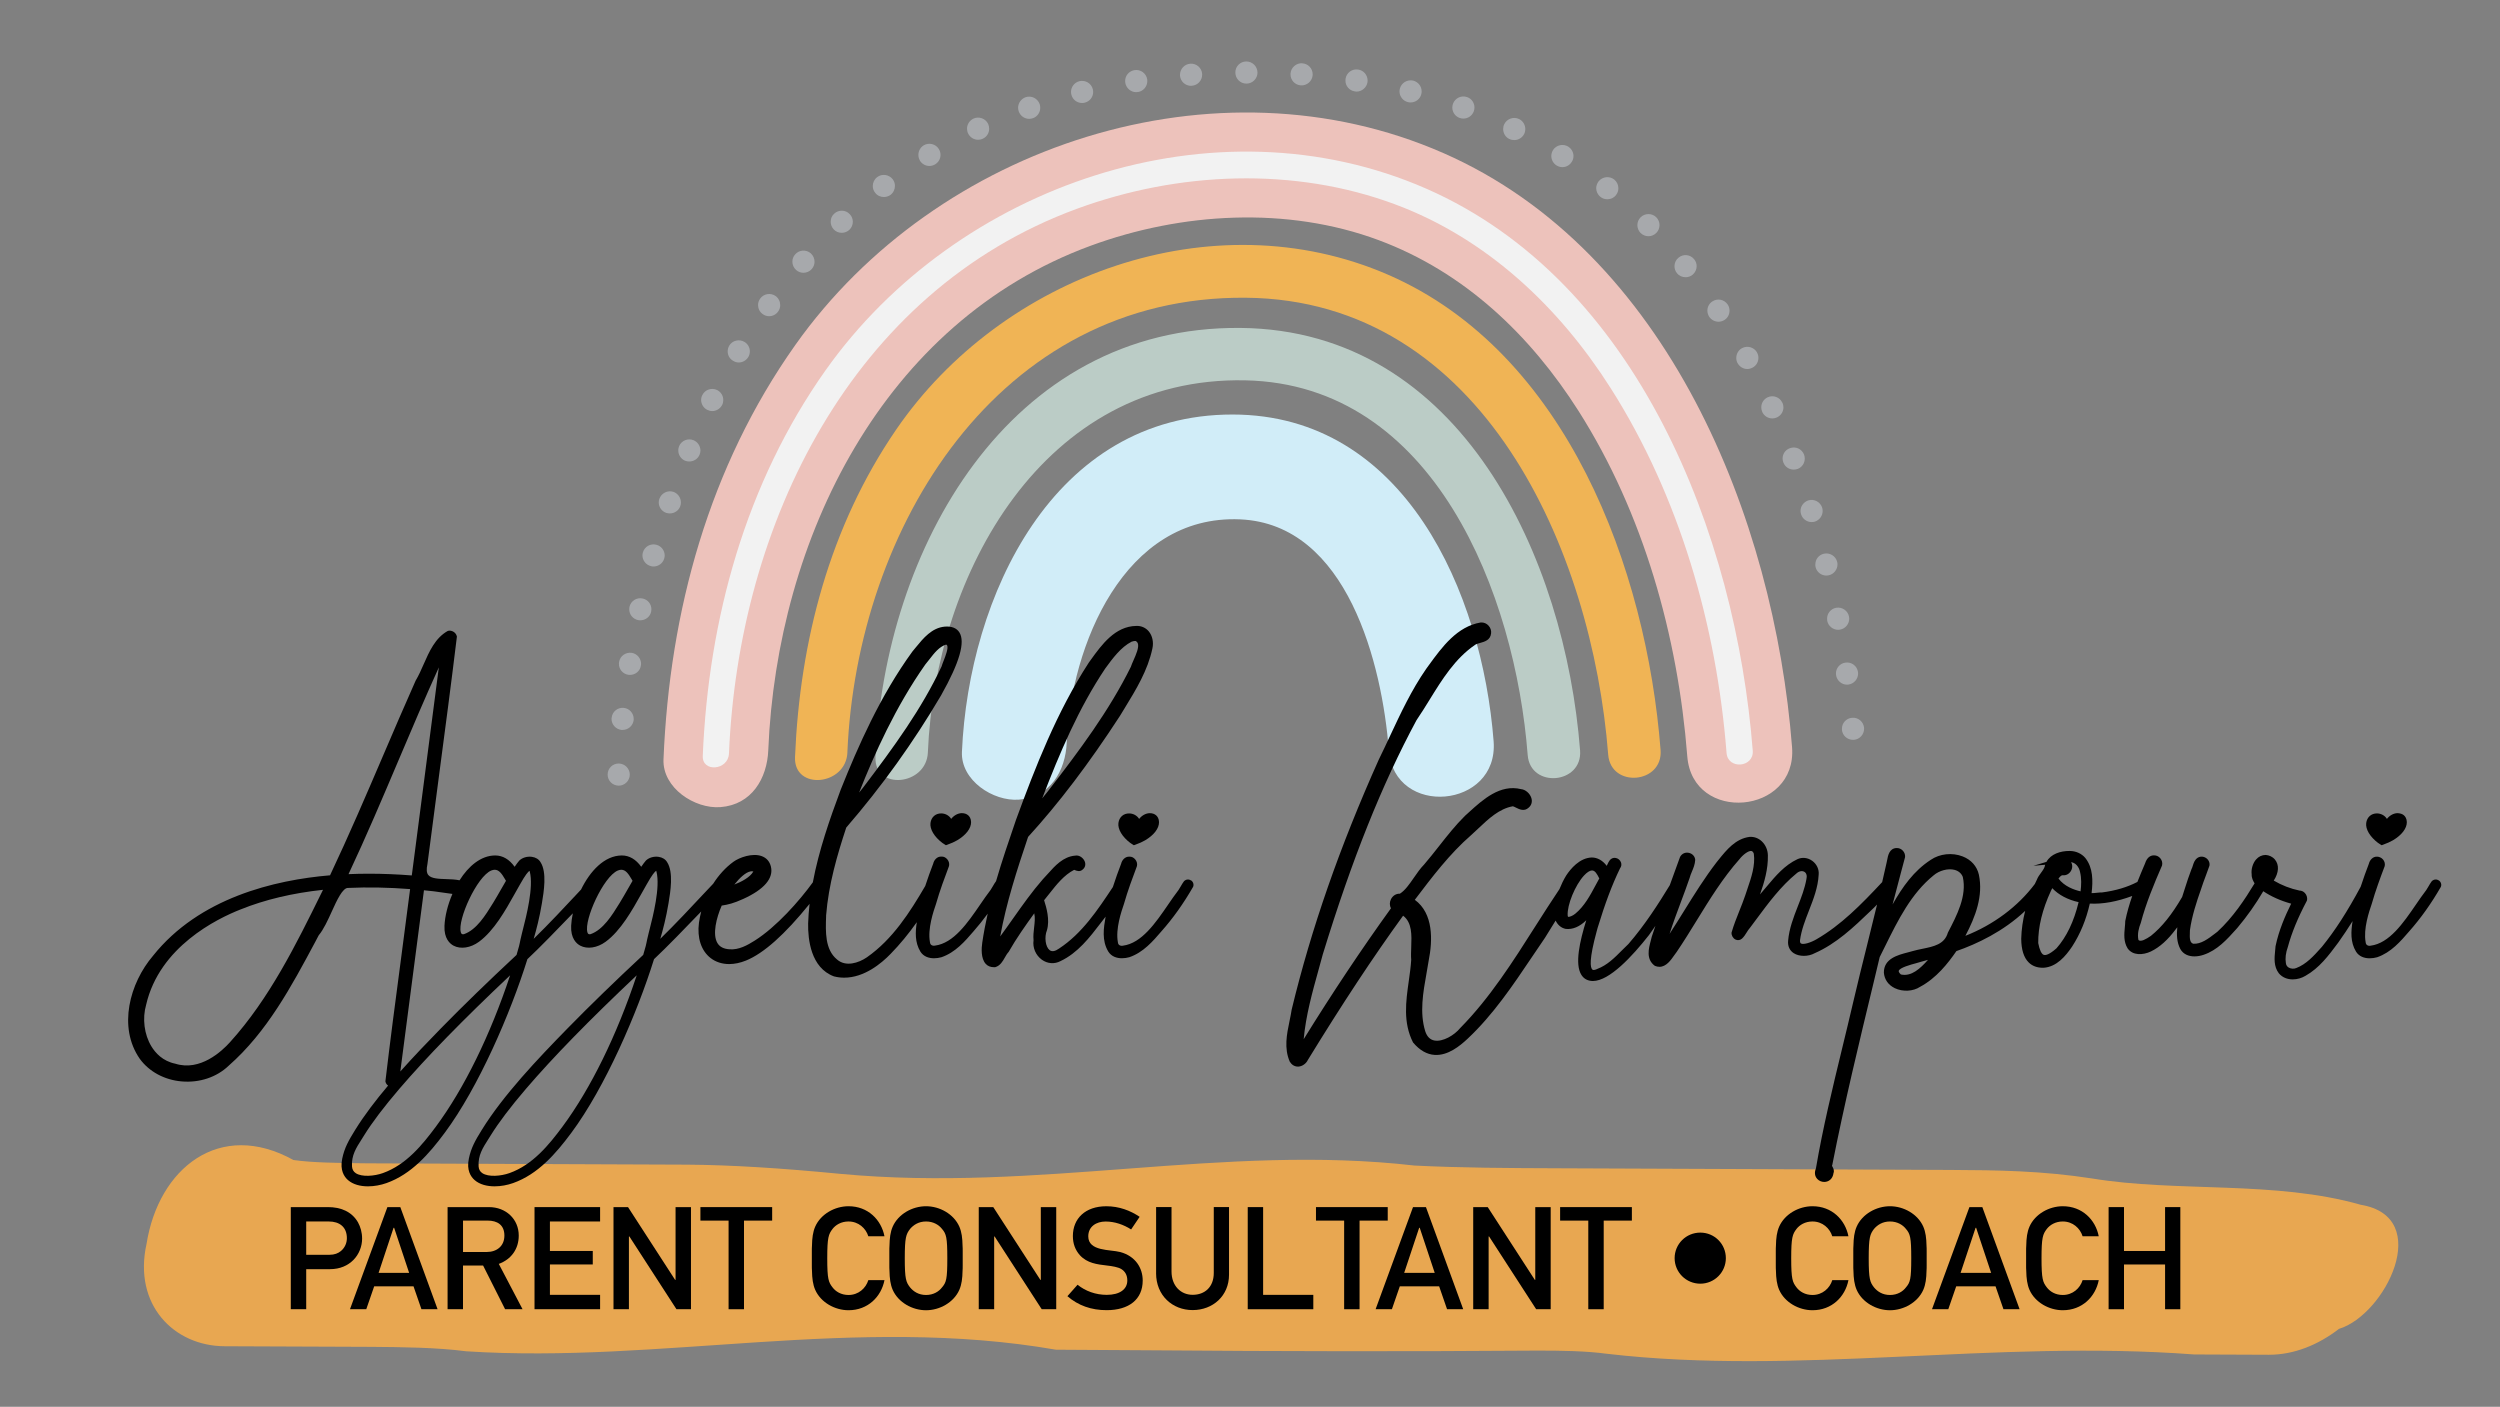
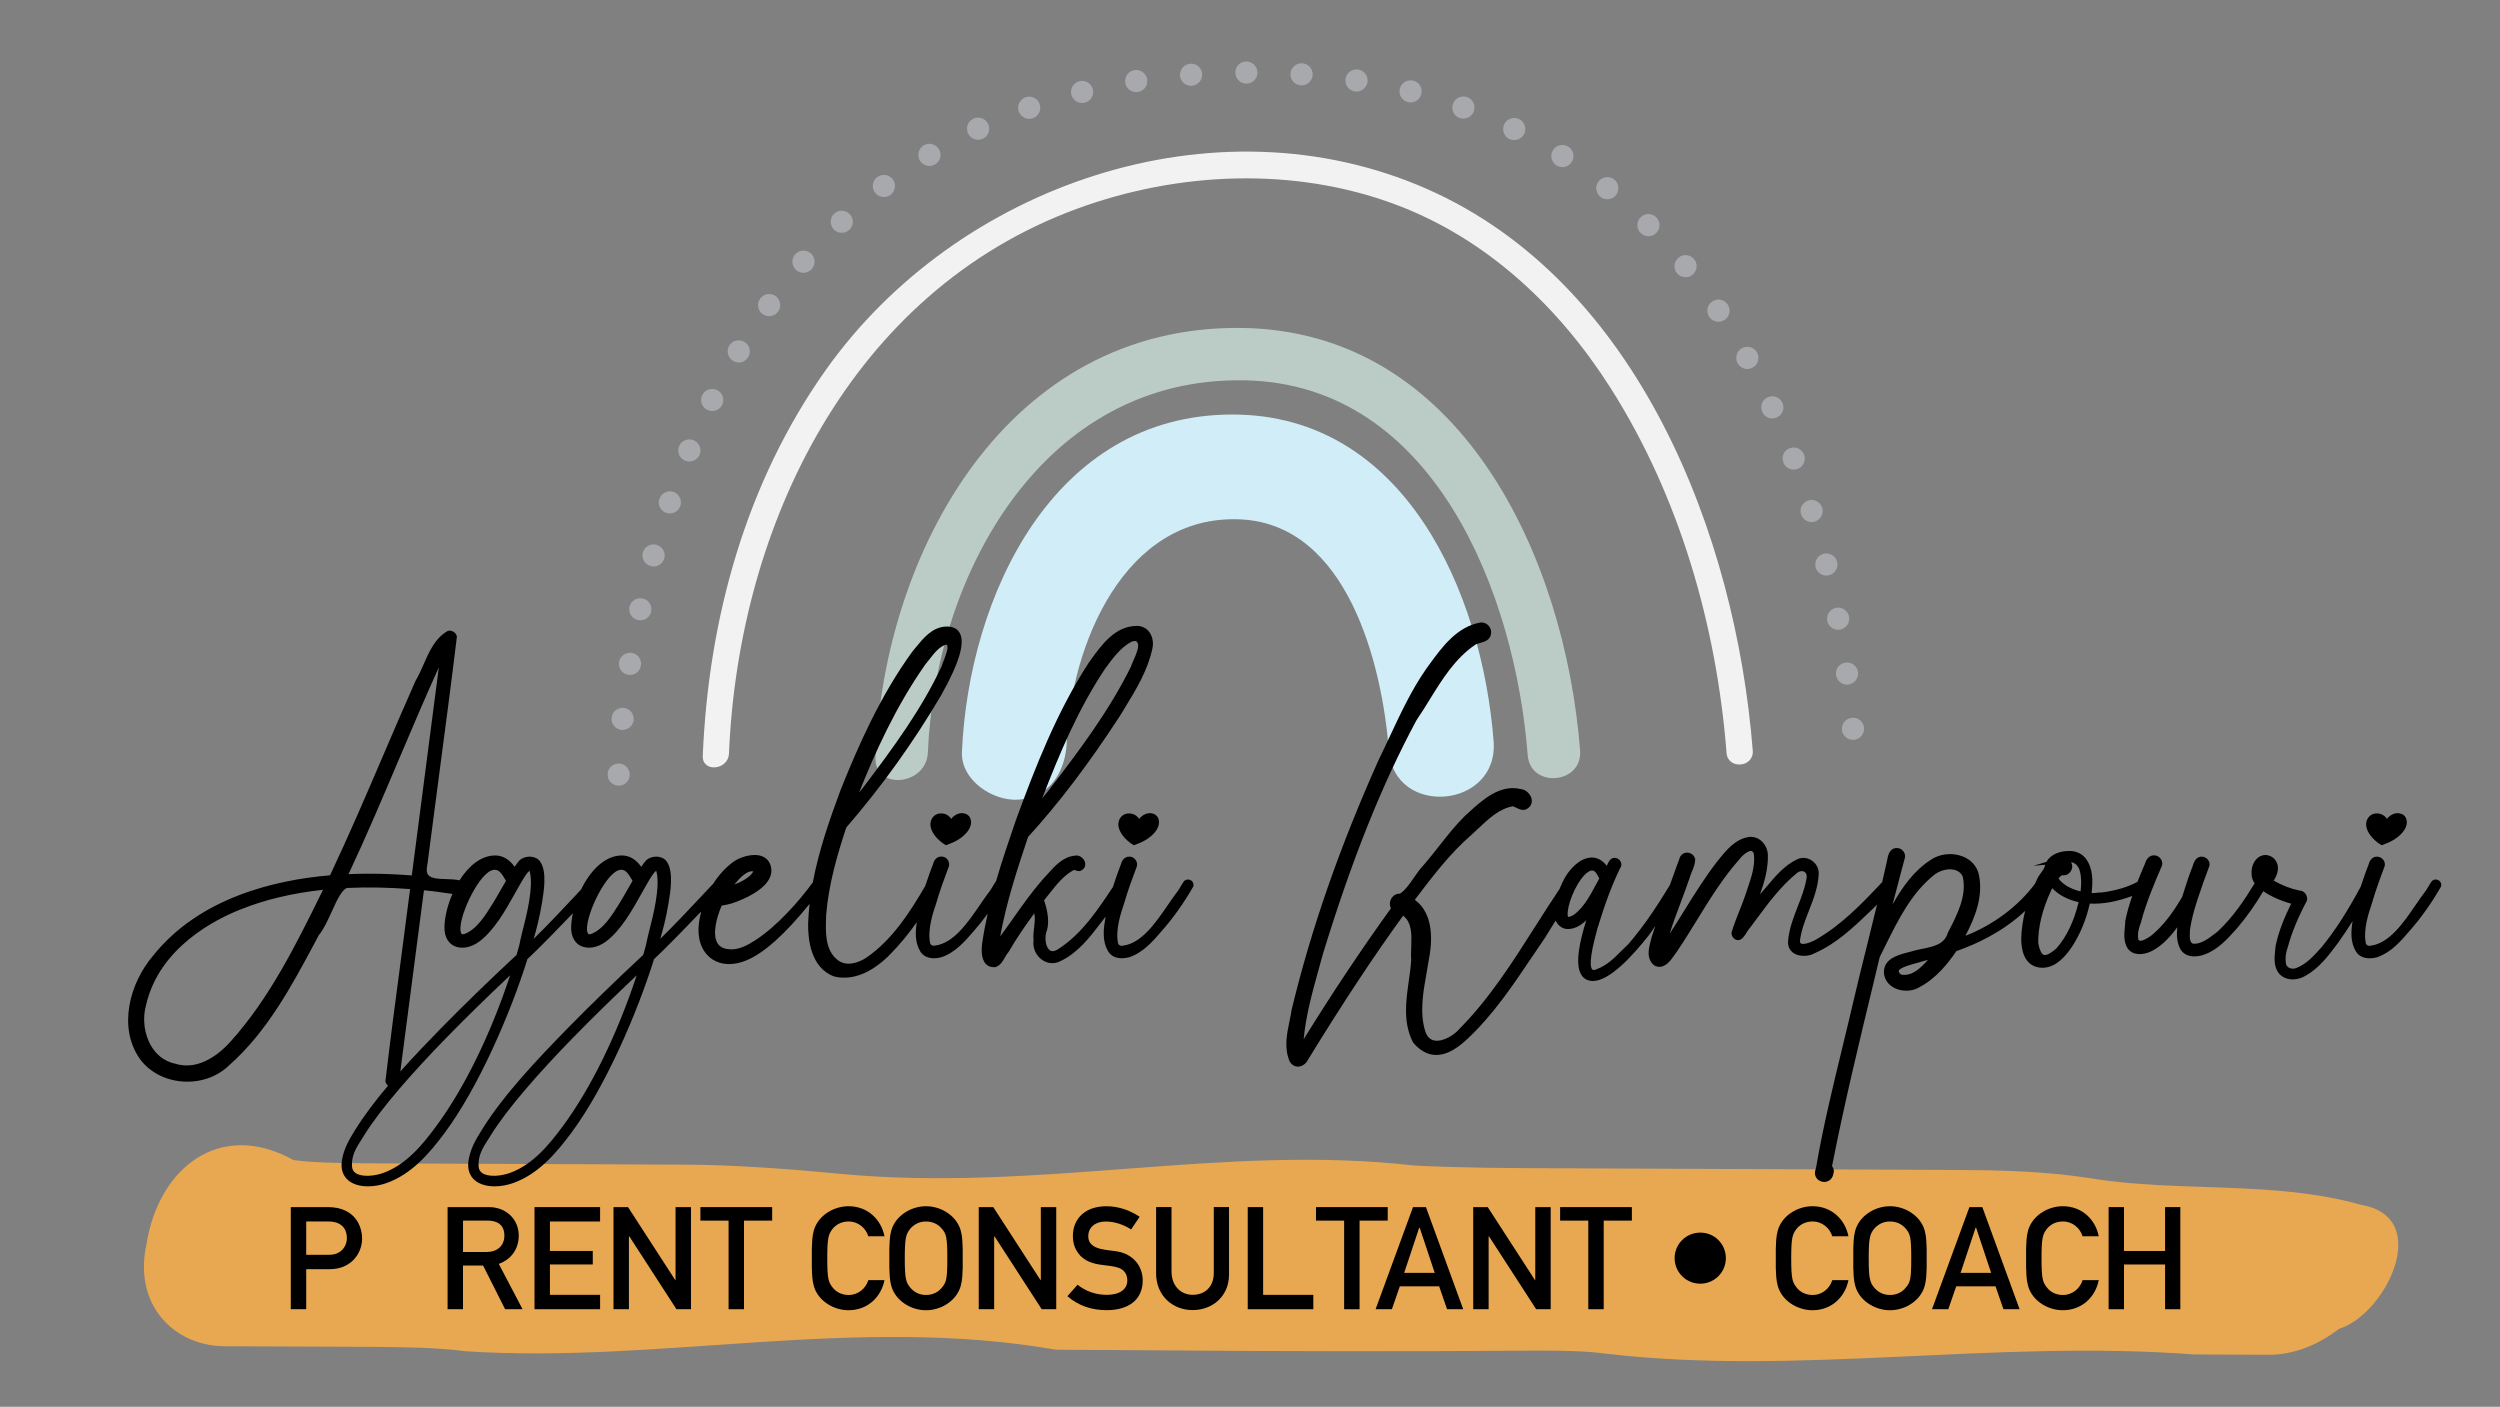
<svg xmlns="http://www.w3.org/2000/svg" id="OBJECTS" viewBox="0 0 1200 675.26">
  <rect x="0" y="0" width="1200" height="675.26" fill="#808080" stroke="none" />
  <defs>
    <style>.cls-1{fill:#a7a9ac;}.cls-1,.cls-2,.cls-3,.cls-4,.cls-5,.cls-6,.cls-7,.cls-8{stroke-width:0px;}.cls-2{fill:#000;}.cls-3{fill:#f2f2f2;}.cls-4{fill:#edc2bb;}.cls-5{fill:#e8a751;}.cls-6{fill:#d1edf8;}.cls-7{fill:#f0b455;}.cls-8{fill:#bbccc6;}</style>
  </defs>
-   <path class="cls-4" d="M368.77,360.08c4.21-101.44,55.03-205.49,154.74-242.12,43.58-16.01,94.3-19.06,138.31-2.67,41.08,15.3,72.69,45.47,95.92,82.04,31.2,49.13,47.66,108.09,52.16,165.73,2.53,32.4,52.82,28.02,50.29-4.4-8.59-110.05-59.72-237.94-167.36-285.18-109.29-47.96-243.28-3.61-311.01,92.02-41.55,58.67-60.39,127.76-63.34,198.97-.57,13.74,15.01,23.9,27.35,22.95,15.04-1.16,22.38-13.78,22.95-27.35h0Z" />
-   <path class="cls-7" d="M406.74,361.18c4.52-107.81,72.27-219.31,191.22-218.27,113.81.99,166.36,121.54,173.97,219.31,1.26,16.2,26.41,14.01,25.15-2.2-6.76-86.82-44.97-190.87-130.82-228.16-84.4-36.66-185.42.44-236.09,74.34-31.92,46.55-46.22,101.28-48.56,157.18-.68,16.18,24.47,13.83,25.15-2.2h0Z" />
  <path class="cls-8" d="M445.37,361.18c3.63-85.87,55.43-180.6,152.35-178.62,90.99,1.86,129.63,103.16,135.57,179.85,1.25,16.2,26.4,14.01,25.15-2.2-7.12-91.98-56.79-201.73-162.91-202.8-111.83-1.12-171.1,106.75-175.3,205.96-.68,16.18,24.47,13.83,25.15-2.2h0Z" />
  <path class="cls-6" d="M512.02,356.48c2.04-46.38,27.39-109.56,83.17-107.19,51.72,2.19,68.28,69.91,71.46,110.92,2.51,32.4,52.8,28.02,50.29-4.4-5.51-71.13-42.54-156.76-125.29-156.84-86.36-.09-126.64,87.54-129.92,161.91-.61,13.74,15.03,23.89,27.35,22.95,15.07-1.16,22.35-13.78,22.95-27.35h0Z" />
  <path class="cls-3" d="M349.91,361.73c4.56-109.9,58.69-221.73,166.99-261.51,48.55-17.83,104.18-20.32,153.01-2.04,43.81,16.4,78.47,49.16,103.27,88.22,33,51.95,50.8,114.02,55.57,175.02.63,8.1,13.21,7.01,12.57-1.1-8.08-103.46-55.07-225.16-156.59-269.71-101.95-44.74-225.64-1.56-288.41,87.07-38.37,54.18-56.25,119.37-58.99,185.15-.34,8.09,12.24,6.92,12.57-1.1h0Z" />
  <path class="cls-5" d="M1089.1,650.29h-.19s-12.88-.05-35.69-.15c-96.24-7.25-190.2,10.37-282.1-.35-9.73-1.31-21.63-1.54-33.97-1.5-62.21.46-121.73.38-185.26-.15-15.02-.11-30.09-.2-45.03-.28-96.03-16.71-189.98,6.78-283.08.76-14.34-1.87-30.86-2-45.41-2.13-44.15-.18-70.56-.29-70.56-.29-24.32-.1-43.96-19.91-37.47-49.14,5.77-36.37,35.13-59.86,70.51-40.25,8.94,1.28,21.12,1.43,35.21,1.59,38.99.16,92.43.39,154.05.64,20.8.16,44.76,1.65,73.19,4.41,95.63,8.98,183.72-14.51,275.66-3.98,22.13,1.12,45.69,1.22,68.76,1.31,69.22.29,134.07.56,188.27.79,22.99.1,44.38.41,68.12,4.09,40.96,6.77,87.94.9,129.05,12.64,35.23,5.87,11.74,52.85-10.45,59.56-9.9,7.63-21.48,12.43-33.6,12.43Z" />
  <path class="cls-2" d="M158.39,609.2h-11.41v19.23h-7.4v-49.02h17.89c5.92,0,11.34,2.04,14.37,7.33,1.2,2.18,1.97,4.79,1.97,7.82,0,3.59-1.41,7.47-4.23,10.28-2.61,2.6-6.34,4.36-11.2,4.36ZM146.98,586.31v15.99h11.13c2.47,0,4.23-.71,5.57-1.84,1.9-1.62,2.82-3.87,2.82-6.12,0-5.43-3.59-8.03-8.66-8.03h-10.85Z" />
-   <path class="cls-2" d="M198.49,617.44h-18.88l-3.8,10.99h-7.82l17.96-49.02h6.2l17.89,49.02h-7.75l-3.8-10.99ZM188.91,589.34l-7.18,21.62h14.65l-7.19-21.62h-.28Z" />
  <path class="cls-2" d="M231.89,607.44h-9.65v20.99h-7.4v-49.02h19.86c8.17,0,14.3,5.77,14.3,13.67,0,6.41-3.59,11.41-9.58,13.59l11.41,21.76h-8.38l-10.57-20.99ZM222.25,585.89v15.07h11.34c4.86,0,8.52-2.82,8.52-7.89s-3.31-7.19-8.1-7.19h-11.76Z" />
  <path class="cls-2" d="M256.57,579.41h31.48v6.9h-24.09v14.15h20.57v6.48h-20.57v14.58h24.09v6.9h-31.48v-49.02Z" />
  <path class="cls-2" d="M302.09,593.49h-.21v34.94h-7.4v-49.02h6.97l22.61,34.94h.21v-34.94h7.4v49.02h-6.97l-22.61-34.94Z" />
  <path class="cls-2" d="M357.12,628.43h-7.4v-42.54h-13.52v-6.48h34.44v6.48h-13.52v42.54Z" />
  <path class="cls-2" d="M391.3,619.13c-1.13-2.61-1.48-5.49-1.55-9.16-.07-.77-.07-1.69-.07-2.67v-6.62c0-1.06,0-1.97.07-2.75.07-3.66.42-6.55,1.55-9.15,2.68-6.06,9.44-9.79,15.99-9.79,9.3,0,15.71,6.47,17.26,14.43h-7.75c-1.2-3.87-4.72-7.11-9.51-7.11-3.59,0-6.2,1.69-7.68,3.59-1.9,2.53-2.53,4.01-2.53,14.08s.63,11.48,2.53,13.95c1.48,1.97,4.09,3.66,7.68,3.66,4.79,0,8.31-3.24,9.51-7.12h7.75c-1.55,7.96-7.96,14.44-17.26,14.44-6.55,0-13.31-3.73-15.99-9.79Z" />
  <path class="cls-2" d="M460.48,619.13c-2.68,6.06-9.44,9.79-15.99,9.79s-13.31-3.73-15.99-9.79c-1.13-2.61-1.48-5.49-1.55-9.16-.07-.77-.07-1.69-.07-2.67v-6.62c0-1.06,0-1.97.07-2.75.07-3.66.42-6.55,1.55-9.15,2.68-6.06,9.44-9.79,15.99-9.79s13.31,3.73,15.99,9.79c1.13,2.6,1.48,5.49,1.55,9.15.07.77.07,1.69.07,2.75v6.62c0,.99,0,1.9-.07,2.67-.07,3.66-.42,6.55-1.55,9.16ZM444.5,586.31c-3.59,0-6.06,1.69-7.68,3.59-1.9,2.53-2.53,4.01-2.53,14.08s.63,11.48,2.53,13.95c1.62,1.97,4.09,3.66,7.68,3.66s6.2-1.69,7.68-3.66c2.04-2.39,2.53-3.95,2.53-13.95s-.49-11.69-2.53-14.08c-1.48-1.9-4.09-3.59-7.68-3.59Z" />
  <path class="cls-2" d="M477.41,593.49h-.21v34.94h-7.4v-49.02h6.97l22.61,34.94h.21v-34.94h7.4v49.02h-6.97l-22.61-34.94Z" />
  <path class="cls-2" d="M512.37,622.16l4.86-5.49c3.73,3.03,8.66,4.86,14.02,4.86,6.2,0,9.86-2.67,9.86-6.9,0-2.47-.98-4.3-2.89-5.49-1.48-.92-4.37-1.41-6.9-1.69-4.79-.56-9.44-1.12-12.96-4.93-2.25-2.53-3.38-5.56-3.38-9.22,0-8.38,5.92-14.3,16.06-14.3,6.13,0,11.48,2.04,15.99,5.07l-4.09,6.06c-3.66-2.32-7.82-3.8-12.26-3.8s-8.31,2.39-8.31,7.11c0,7.25,10.49,6.27,15.35,7.54,7.33,1.97,10.78,7.68,10.78,13.67,0,9.08-6.62,14.23-17.32,14.23-7.4,0-13.66-2.25-18.8-6.69Z" />
  <path class="cls-2" d="M554.93,611.17v-31.77h7.4v30.92c0,6.83,4.37,11.19,10.14,11.19s10.14-3.66,10.14-10.49v-31.63h7.32v32.47c0,10.14-7.74,16.98-17.47,16.98s-17.54-7.04-17.54-17.68Z" />
  <path class="cls-2" d="M598.9,579.41h7.4v42.12h24.09v6.9h-31.48v-49.02Z" />
  <path class="cls-2" d="M652.59,628.43h-7.4v-42.54h-13.52v-6.48h34.44v6.48h-13.52v42.54Z" />
  <path class="cls-2" d="M690.78,617.44h-18.87l-3.8,10.99h-7.82l17.96-49.02h6.2l17.89,49.02h-7.75l-3.8-10.99ZM681.2,589.34l-7.19,21.62h14.65l-7.19-21.62h-.28Z" />
  <path class="cls-2" d="M714.75,593.49h-.21v34.94h-7.4v-49.02h6.97l22.61,34.94h.21v-34.94h7.4v49.02h-6.97l-22.61-34.94Z" />
  <path class="cls-2" d="M769.78,628.43h-7.4v-42.54h-13.52v-6.48h34.44v6.48h-13.52v42.54Z" />
  <path class="cls-2" d="M816.15,616.17c-6.84,0-12.33-5.49-12.33-12.26s5.49-12.26,12.33-12.26,12.26,5.49,12.26,12.26-5.49,12.26-12.26,12.26Z" />
  <path class="cls-2" d="M854,619.13c-1.12-2.61-1.48-5.49-1.55-9.16-.07-.77-.07-1.69-.07-2.67v-6.62c0-1.06,0-1.97.07-2.75.07-3.66.42-6.55,1.55-9.15,2.68-6.06,9.44-9.79,15.99-9.79,9.3,0,15.71,6.47,17.26,14.43h-7.75c-1.2-3.87-4.72-7.11-9.51-7.11-3.59,0-6.2,1.69-7.68,3.59-1.9,2.53-2.53,4.01-2.53,14.08s.64,11.48,2.53,13.95c1.48,1.97,4.09,3.66,7.68,3.66,4.79,0,8.31-3.24,9.51-7.12h7.75c-1.55,7.96-7.96,14.44-17.26,14.44-6.55,0-13.31-3.73-15.99-9.79Z" />
  <path class="cls-2" d="M923.18,619.13c-2.68,6.06-9.44,9.79-15.99,9.79s-13.31-3.73-15.99-9.79c-1.12-2.61-1.48-5.49-1.55-9.16-.07-.77-.07-1.69-.07-2.67v-6.62c0-1.06,0-1.97.07-2.75.07-3.66.42-6.55,1.55-9.15,2.68-6.06,9.44-9.79,15.99-9.79s13.31,3.73,15.99,9.79c1.12,2.6,1.48,5.49,1.55,9.15.07.77.07,1.69.07,2.75v6.62c0,.99,0,1.9-.07,2.67-.07,3.66-.42,6.55-1.55,9.16ZM907.19,586.31c-3.59,0-6.06,1.69-7.68,3.59-1.9,2.53-2.53,4.01-2.53,14.08s.64,11.48,2.53,13.95c1.62,1.97,4.09,3.66,7.68,3.66s6.2-1.69,7.68-3.66c2.04-2.39,2.53-3.95,2.53-13.95s-.49-11.69-2.53-14.08c-1.48-1.9-4.09-3.59-7.68-3.59Z" />
  <path class="cls-2" d="M957.85,617.44h-18.87l-3.8,10.99h-7.82l17.96-49.02h6.2l17.89,49.02h-7.75l-3.8-10.99ZM948.28,589.34l-7.19,21.62h14.65l-7.19-21.62h-.28Z" />
  <path class="cls-2" d="M974.15,619.13c-1.12-2.61-1.48-5.49-1.55-9.16-.07-.77-.07-1.69-.07-2.67v-6.62c0-1.06,0-1.97.07-2.75.07-3.66.42-6.55,1.55-9.15,2.68-6.06,9.44-9.79,15.99-9.79,9.3,0,15.71,6.47,17.26,14.43h-7.75c-1.2-3.87-4.72-7.11-9.51-7.11-3.59,0-6.2,1.69-7.68,3.59-1.9,2.53-2.53,4.01-2.53,14.08s.64,11.48,2.53,13.95c1.48,1.97,4.09,3.66,7.68,3.66,4.79,0,8.31-3.24,9.51-7.12h7.75c-1.55,7.96-7.96,14.44-17.26,14.44-6.55,0-13.31-3.73-15.99-9.79Z" />
  <path class="cls-2" d="M1039.24,606.95h-19.72v21.48h-7.39v-49.02h7.39v21.06h19.72v-21.06h7.32v49.02h-7.32v-21.48Z" />
  <path class="cls-2" d="M456.57,393.07c-1.07-1.75-2.95-2.59-4.66-2.63-2.82-.08-4.92,1.77-5.28,4.6-.38,2.95,1.8,6.61,5.68,9.55.23.17.49.33.75.49l.97.63.65-.23c1.96-.7,3.52-1.4,4.77-2.14,4.23-2.49,6.72-5.75,6.67-8.74-.03-1.71-.78-2.72-1.4-3.26h0c-.76-.66-1.79-1.03-3.1-1.03h-.03c-1.89.07-3.72,1.11-5.03,2.76Z" />
  <path class="cls-2" d="M551.81,390.32c-1.89.07-3.72,1.11-5.03,2.76-1.07-1.75-2.95-2.59-4.66-2.63-2.85-.09-4.91,1.77-5.28,4.6-.38,2.95,1.8,6.61,5.68,9.55.23.17.49.33.75.49l.97.63.65-.23c1.96-.7,3.52-1.4,4.77-2.14,4.23-2.49,6.72-5.75,6.67-8.74-.03-1.71-.78-2.72-1.4-3.26h0c-.76-.66-1.79-1.03-3.1-1.03h-.03Z" />
  <path class="cls-2" d="M571.72,422.65c-1.03-.73-2.36-.67-3.39.32-.58.75-1.06,1.59-1.54,2.43-.36.64-.72,1.27-1.11,1.82-1.67,2.16-3.32,4.57-5.07,7.12-5.92,8.64-12.63,18.44-21.63,19.59-.62.14-1.28.03-1.74-.32-.27-.2-.6-.57-.66-1.36-1.18-6.42,1.68-14.74,2.92-18.36,1.81-6.35,4.15-12.64,6.19-18.04l.06-.21c.22-1.08-.07-2.21-.81-3.09-.73-.88-1.65-1.41-2.81-1.36-2.17-.11-3.62,1.77-3.97,3.36-1.32,3.47-2.72,7.25-3.98,11.22l-.09.14c-7.22,10.89-14.69,22.14-25.68,29.35-1.94,1.4-3.48,1.67-4.61.78-1.97-1.55-2.61-6.22-1.25-9.57,1.44-5.03-.25-10.85-1.38-14.36.85-1.02,1.68-2.08,2.51-3.14,3.47-4.4,7.05-8.95,11.92-11.45.12.04.25.09.37.14.82.32,2.35.94,3.64-.22,1.31-.99,1.69-2.56,1-4.11-.71-1.57-2.57-3.02-4.51-2.63-5.76.47-9.69,4.87-13.16,8.76-.77.87-1.53,1.71-2.34,2.55-5.18,5.92-9.76,12.41-14.19,18.68-2.1,2.97-4.19,5.94-6.3,8.79,2.91-16.07,7.99-31.77,13.38-47.77,14.72-16.1,29.14-35.09,44.09-58.08l2.25-3.69c5.47-8.94,11.12-18.18,13.33-28.69.66-2.96,0-6.09-1.74-8.19-1.47-1.77-3.64-2.72-6-2.62-10.19.16-16.6,9.04-21.75,16.17l-1.01,1.4c-15.46,23.78-25.75,50.34-34.98,75.53l-.2.59c-3.24,9.45-6.53,19.07-9.37,28.83-.57.75-1.05,1.57-1.52,2.4-.36.64-.72,1.27-1.11,1.82-1.67,2.16-3.32,4.57-5.07,7.12-5.92,8.64-12.63,18.44-21.63,19.59-.63.14-1.28.03-1.74-.32-.27-.2-.6-.57-.66-1.36-1.18-6.42,1.68-14.74,2.92-18.36,1.81-6.35,4.15-12.64,6.19-18.04l.06-.21c.22-1.08-.07-2.21-.81-3.09-.73-.88-1.67-1.41-2.81-1.36-2.22-.11-3.62,1.77-3.97,3.36-1.27,3.34-2.62,6.96-3.84,10.76-7.36,12.61-15.62,25.57-27.99,34.22-4.04,2.78-10.24,4.73-14.39,1.02-5.77-4.77-5.47-13.25-5.2-20.72v-.4c1.17-14.83,5.33-29.03,9.67-42.17,17.04-19.71,32.32-41.01,45.43-63.31l.21-.37c8.76-15.58,11.58-25.41,8.65-30.02-1.32-2.07-3.67-3-6.99-2.75-6.22.56-10.29,5.54-13.88,9.93-.54.66-1.06,1.3-1.65,2-15.46,21.26-26.07,45.44-34.42,66.32-5.31,14.23-10.5,29.16-13.39,44.49-6.39,8.84-17.44,21.37-27.91,27.98-3.49,2.2-7.58,4.52-12.11,4.16h-.02c-2.79-.19-4.68-1.17-5.76-3-2.48-4.17-.5-12.13,2.06-17.98,3.15-.49,5.64-1.06,10.36-3.2,10.05-4.57,14.63-9.94,13.25-15.54-.6-2.44-2.12-4.16-4.39-4.99-4.49-1.64-10.76.64-13.59,2.7-3.79,2.75-7.06,6.38-9.72,10.54-.7.7-2.11,2.2-4.6,4.87-5.3,5.68-13.62,14.59-20.79,21.57,1.25-4.25,2.8-10.16,3.95-17.1.92-5.55,2.46-14.84-.66-19.67-.81-1.41-2.3-2.33-4.19-2.59-2.21-.29-4.54.37-6.01,1.8-.64.74-1.43,1.79-2.24,2.99-2.54-3.57-5.72-5.44-9.29-5.44h-.04c-8.31.03-15.24,7.5-19.55,16.35-.56.6-1.21,1.29-1.95,2.09-5.3,5.68-13.62,14.59-20.79,21.57,1.25-4.25,2.8-10.16,3.95-17.1.92-5.55,2.46-14.84-.66-19.67-.81-1.41-2.3-2.33-4.19-2.59-2.2-.29-4.54.37-6.01,1.8-.64.74-1.43,1.79-2.24,2.99-2.54-3.57-5.72-5.44-9.29-5.44h-.04c-6.87.02-12.82,5.14-17.11,11.92-2.02-.42-4.25-.51-6.43-.57-3.55-.11-7.22-.23-8.6-2-.79-1.01-.93-2.71-.39-5.16,1.81-14.15,3.68-28.31,5.56-42.46,2.89-21.8,5.87-44.35,8.56-66.52l.03-.25-.06-.25c-.41-1.61-2.04-2.76-3.81-2.61l-.59.17c-5.97,3.38-8.79,9.8-11.52,16-1.21,2.76-2.36,5.37-3.84,7.85-5.29,11.88-10.5,24.03-15.53,35.78-8.14,18.99-16.55,38.62-25.54,57.62-26.69,2.25-62.8,10.83-84.96,38.62-11.18,13.08-16.96,34.26-6.37,49.46,4.49,6.17,11.79,10.12,20.03,10.85,8.63.76,16.9-2.01,22.67-7.56,18.39-16.16,30.1-38.06,41.43-59.23l1.75-3.32c2.41-2.89,4.41-7.32,6.36-11.61,2.31-5.09,5.16-11.37,7.81-11.15,9.45-.43,19.44-.24,29.71.56-1.48,11.65-3.02,23.3-4.56,34.95-2.48,18.7-5.03,38.05-7.27,57.08l-.03.24.05.23c.18.77.63,1.39,1.24,1.82-5.94,7.04-11.41,14.18-15.77,21.22-3.16,5.11-5.16,8.6-6.25,13.86-1.14,5.51.89,8.63,2.78,10.28,2.45,2.13,5.95,3,9.59,3,3.04,0,6.18-.61,8.89-1.57,11.94-4.24,20.46-14.07,27.9-24.07,16.33-21.95,31.69-57.63,39.73-83.41,5.65-5.28,14.74-14.63,21.81-22-.44,2.07-.72,4.09-.81,5.96-.28,6.13,2.6,8.61,4.34,9.54,3.4,1.82,8.19,1.09,12.22-1.86,7.26-5.34,12.71-15.09,17.09-22.92.7-1.24,1.37-2.45,2.03-3.6l.41-.73c2.76-4.96,4.09-6.43,4.72-6.82.04.1.09.24.14.42,1.91,7.38-1.71,21.53-3.26,27.57l-.43,1.69c-.76,3.09-.96,4.13-1.1,4.86-.18.94-.26,1.38-1.57,5.84-13.46,12.53-25.63,24.35-36.18,35.13-14.57,14.89-30.97,32.17-41.27,48.82-3.16,5.11-5.16,8.6-6.25,13.86-1.14,5.51.89,8.63,2.78,10.28,2.45,2.13,5.95,3,9.59,3,3.04,0,6.18-.61,8.89-1.57,11.94-4.24,20.46-14.07,27.9-24.07,16.33-21.95,31.69-57.63,39.73-83.41,5.87-5.48,15.47-15.39,22.65-22.88-.45,1.76-.83,3.54-1.08,5.36-.97,7.3,1.07,13.49,5.59,16.99,2.48,1.92,5.54,2.89,8.91,2.89,2.55,0,5.27-.56,8.03-1.67,8.55-3.47,18.58-12.43,30.57-27.23-.35,3.12-.61,6.26-.7,9.41-.13,7.71,1.29,21.26,12.38,25.4,1.68.43,3.33.62,4.94.62,9.62,0,17.85-6.85,22.24-11.39,4.47-4.57,8.67-9.68,12.6-15.24-.72,4.7-.97,9.69,1.73,14.13,1.47,2.34,3.99,3.19,6.55,3.19,1.21,0,2.42-.19,3.54-.5,6.7-2.28,11.34-7.69,15.44-12.47,2.34-2.64,4.59-5.48,6.77-8.44-1.03,4.6-1.93,9.23-2.61,13.89-.4,2.68-.71,7.57,1.64,10.18.95,1.06,2.25,1.63,4.03,1.63.19,0,.38,0,.58-.02,2.39-.72,3.56-2.8,4.6-4.64.52-.92,1.02-1.8,1.81-2.68,3.71-6.52,8.18-12.83,12.3-18.52.47,2.08.21,4.38-.07,6.77-.23,2.03-.48,4.12-.27,6.17-.51,3.56,1.04,7.2,4,9.33,2.71,1.94,6.07,2.18,8.94.66,8.34-3.96,13.95-11.3,19.38-18.39.74-.97,1.51-1.95,2.27-2.94-.96,5.42-1.91,11.48,1.3,16.77,1.47,2.34,3.98,3.19,6.55,3.19,1.21,0,2.42-.19,3.54-.5,6.7-2.28,11.34-7.69,15.44-12.47,5.51-6.21,10.59-13.33,15.16-21.3.47-1.1.08-2.38-.94-3.1ZM500.26,383.2c8.45-21.95,17.44-43.16,30.25-62.31,3.51-4.8,7.48-10.24,12.69-12.9l1.07-.27.81-.06c.68.35.92.78,1.05,1.08.75,1.88-.85,5.51-2.03,8.16-.55,1.25-1.06,2.41-1.28,3.16-10.47,21.18-24.8,40.33-39.74,59.64-.76.87-1.77,2.16-2.82,3.5ZM454.61,309.75c.72,1.3-.76,5.1-1.65,7.37-.44,1.13-.84,2.15-.98,2.73-9.65,20.54-22.84,38.58-37.75,58.27-.48.53-1.14,1.37-1.86,2.31,7.4-18.67,17.5-41.19,31.78-61.48.66-.78,1.31-1.62,1.97-2.47,2.32-2.99,4.72-6.08,8-7.09.34.11.43.28.48.36ZM352.49,424.58c2.51-3.16,5.42-5.91,7.81-6.32.2-.03.39-.05.58-.05.26,0,.5.03.74.1-1.66,2.87-5.71,4.95-9.12,6.27ZM231.55,563.13c-1.14-.75-1.73-1.82-1.82-3.27-.32-5.24,1.98-8.85,4.65-13.03l1.17-1.86c3.81-6.17,9.51-13.69,16.92-22.34,13.03-15.21,30.45-33.06,53.16-54.48-9.51,28.7-22.07,54.33-35.61,72.6-6.46,8.71-14.28,18.35-25.46,22.33-4.12,1.47-10.07,1.98-13.01.05ZM303.63,422.78c-.64,1.07-1.4,2.41-2.22,3.85-1.25,2.2-2.64,4.63-3.89,6.66l-.25.4c-3.47,5.63-7.79,12.64-13.84,14.72-.88.15-1.24-.08-1.48-.93-1.7-5.94,7.73-26.77,14.61-29.63.61-.25,1.16-.37,1.67-.37,2.08,0,3.43,1.96,4.89,4.46.18.3.34.59.51.85ZM170.78,563.13c-1.14-.75-1.73-1.82-1.82-3.27-.32-5.24,1.98-8.85,4.65-13.03l1.17-1.86c3.81-6.17,9.51-13.69,16.92-22.34,13.03-15.21,30.45-33.06,53.16-54.48-9.51,28.7-22.07,54.33-35.61,72.6-6.46,8.71-14.28,18.35-25.46,22.33-4.12,1.47-10.07,1.98-13.01.05ZM155.05,427.11l-.62,1.26c-12.33,25.03-25.08,50.92-44.02,71.87-3.93,4.37-14.36,14.11-26.27,10.33-6.05-1.23-9.57-5.19-11.46-8.3-3.46-5.71-4.44-13.36-2.52-20.04,6.41-27.73,33.85-41.2,45.35-45.71h.01c11.62-4.69,24.92-7.85,39.53-9.41ZM211.76,493.49c-6.41,6.56-13.16,13.59-19.61,20.82l11.35-86.98c3.15.24,6.34.71,9.44,1.16,1.39.2,2.8.41,4.22.59-2.24,5.17-3.6,10.64-3.81,15.29-.28,6.13,2.6,8.61,4.34,9.54,3.4,1.82,8.19,1.09,12.22-1.86,7.26-5.34,12.71-15.09,17.09-22.92.7-1.24,1.37-2.45,2.03-3.6l.41-.73c2.76-4.96,4.09-6.43,4.72-6.82.04.1.09.24.14.42,1.91,7.38-1.71,21.53-3.26,27.57l-.43,1.69c-.76,3.09-.96,4.13-1.1,4.86-.18.94-.26,1.38-1.57,5.84-13.46,12.53-25.63,24.35-36.18,35.13ZM199.39,406.95l-1.73,13.26c-7-.55-13.88-.83-20.55-.83-3.33,0-6.6.07-9.82.21,8.51-18.13,16.44-36.81,24.11-54.91,6.2-14.61,12.58-29.66,19.24-44.34-3.74,28.87-7.49,57.74-11.25,86.6ZM240.65,426.63c-1.25,2.2-2.64,4.63-3.89,6.66l-.25.4c-3.47,5.63-7.79,12.64-13.84,14.72-.87.15-1.24-.08-1.48-.93-1.7-5.94,7.73-26.77,14.61-29.63.61-.25,1.16-.37,1.67-.37,2.08,0,3.43,1.96,4.89,4.46.18.3.34.59.51.85-.64,1.07-1.4,2.41-2.22,3.85Z" />
  <path class="cls-2" d="M1141.45,404.59c.23.17.49.33.75.49l.97.63.66-.23c1.96-.71,3.52-1.4,4.78-2.14,4.23-2.49,6.72-5.75,6.67-8.74-.04-1.71-.78-2.72-1.4-3.26-.77-.67-1.82-.97-3.13-1.03-1.89.07-3.73,1.11-5.03,2.76-1.07-1.75-2.95-2.58-4.66-2.63-.06,0-.12,0-.18,0-2.7,0-4.74,1.83-5.1,4.61-.38,2.95,1.8,6.61,5.68,9.55Z" />
  <path class="cls-2" d="M1170.65,422.65c-1.03-.73-2.36-.67-3.39.32-.58.76-1.06,1.59-1.54,2.43-.36.63-.72,1.27-1.11,1.82-1.67,2.16-3.32,4.57-5.07,7.12-5.92,8.64-12.63,18.44-21.63,19.59-.63.15-1.28.04-1.74-.31-.27-.2-.6-.57-.66-1.36-1.18-6.41,1.67-14.74,2.91-18.36,1.82-6.37,4.15-12.65,6.19-18.04l.06-.21c.22-1.08-.07-2.2-.81-3.09-.73-.88-1.96-1.38-2.81-1.36-2.16-.15-3.62,1.77-3.98,3.36-1.3,3.42-2.68,7.15-3.94,11.06-6.43,11.98-12.38,21.21-18.63,28.87l-.38.42c-3.49,3.89-7.09,7.92-11.94,9.76-1.1.47-2.55.38-3.61-.25-.56-.34-1.24-.96-1.35-2.15-.38-2.33-.07-4.92.97-7.81,1.86-6.84,4.74-13.84,9.07-22.04l.14-.44c.17-1.18-.21-2.41-1.03-3.31-.7-.77-1.63-1.19-2.62-1.2-4.31-.89-8.54-2.54-12.35-4.79,2.47-3.82,2.69-7.53.55-10.12l-.02-.03c-1.23-1.41-2.83-2.03-4.4-2.16-1.8.02-3.4.77-4.62,2.18-1.6,1.84-2.43,4.73-2.11,7.12-.07,1.76.68,3.13,1.4,4.34-4.66,7.72-10.41,16.39-17.86,23.23l-1.11.85c-3.32,2.55-6.78,5.16-10.48,4.9-1.71-.49-1.74-2.74-1.61-5.63l.03-.9c.91-6.64,3.22-13.7,5.15-19.15.79-2.49,1.7-4.93,2.62-7.38.52-1.39,1.04-2.78,1.59-4.37.28-1.41-.37-2.88-1.64-3.72-1.27-.85-2.87-.87-4.08-.06-1.4.98-1.86,2.47-2.27,3.78-.17.55-.33,1.1-.66,1.72-1.13,2.91-2.09,5.91-3.02,8.81-.51,1.58-1.01,3.15-1.43,4.46-4.91,8.45-9.68,14.38-14.99,18.66-2.34,1.59-4.84,3.05-5.98,2-.65-2.88.21-5.95,1.12-8.21,2.51-9.53,6.39-18.77,10.14-27.42l.08-.24c.27-1.17-.04-2.39-.83-3.34-.8-.95-1.82-1.44-3.05-1.43-1.42,0-3.26.65-4.31,3.93-1.3,3.01-2.5,5.93-3.65,8.82-4.79,2.52-10.58,4.24-17.03,5.06-.61-.03-1.47.04-2.34.14-.76.08-2.1.23-2.62.18.69-5.98.72-12.09-2.95-16.79l-.02-.03c-1.77-2.15-4.58-3.42-7.52-3.42-.08,0-.15,0-.23,0-4.09,0-8.83,1.37-10.95,5.24l-6.24,1.88,5.64-.51c-.02.07-.05.14-.07.21-.19,1.27-1.01,2.4-1.89,3.6-.78,1.05-1.58,2.15-2.02,3.34-.35.69-.66,1.39-.99,2.08-8.11,10.82-19.81,19.56-33.34,24.9,4.88-9.27,8.61-19.15,6.48-29.35-.93-4.07-3.71-7.19-7.82-8.78-4.99-1.94-10.99-1.29-15.26,1.64-8.17,5.27-13.65,13.1-18.35,21.41,1.31-5.14,2.68-10.26,4.02-15.28l1.95-7.31.04-.27c.07-1.09-.34-2.17-1.12-2.98-.78-.81-1.73-1.24-2.95-1.23-3.51.1-4.16,3.68-4.55,5.82-.09.52-.18,1-.32,1.5-.64,3.01-1.37,6.02-2.06,9.04-10.26,10.97-19.74,20.6-31.53,27.44-2.65,1.56-6.29,2.74-7.46,2.01-.35-.22-.5-.76-.45-1.53.64-4.89,2.5-9.64,4.29-14.24,2.15-5.49,4.36-11.17,4.67-17.25.26-2.53-.92-5.08-3.08-6.64-2.14-1.54-4.79-1.85-7.08-.81-6.15,2.86-10.5,8.04-14.71,13.05-.79.94-1.58,1.88-2.35,2.77-.29.32-.61.7-.94,1.12,2.13-6.01,3.91-12.21,3.78-18.73-.04-2.57-1.08-5.02-2.87-6.72-1.58-1.5-3.59-2.32-5.89-2.18-6.73.84-11.08,6.24-14.92,11.01l-.93,1.16c-5.7,7.39-10.68,15.41-15.5,23.17-2.3,3.71-4.65,7.49-7.08,11.21,1.65-5.19,3.56-10.31,5.44-15.31,1.42-3.79,2.84-7.58,4.18-11.51.25-1.02.68-2.04,1.13-3.12.71-1.69,1.43-3.43,1.56-5.54-.09-1.64-1.3-3.01-3-3.4-1.71-.4-3.39.31-4.28,1.96-1.57,4.45-3.21,8.89-4.84,13.33-.03.08-.06.16-.09.24-5.47,9-12.05,19.22-19.82,28.19-1.06.99-2.1,2.04-3.15,3.09-3.46,3.49-7.05,7.1-11.74,8.86-.54.27-1.85.85-2.4.39-1.13-.92-1.68-4.9,2.08-18.61l.38-1.4c3.6-11.82,6.92-20.66,10.77-28.61.65-.84.82-1.87.47-2.85-.41-1.13-1.43-1.98-2.61-2.16-1.09-.18-2.11.25-2.8,1.13-.42.52-.76,1.24-1.12,2-.09.2-.21.44-.33.68l-.02-.03c-1.89-2.54-4.47-3.99-7.13-3.99h-.03c-5.86.18-10.2,5.49-12.29,8.68-1.3,2.13-2.33,4.31-3.21,6.5-3.86,5.76-7.67,11.7-11.36,17.51-10.86,17.12-22.1,34.83-36.28,49.18-2.83,3.47-8.37,6.73-12.4,5.98-2.08-.39-3.56-1.89-4.39-4.44-2.76-8.95-1.04-18.57.62-27.87.37-2.04.73-4.06,1.03-6.01,1.96-9.84,2.31-22.68-6.66-29.21l.07-.09c8.21-10.84,16.7-22.05,26.99-30.98,1.11-1,2.23-2.05,3.35-3.11,4.98-4.71,10.12-9.57,16.67-10.72.42.12.95.38,1.46.64,1.59.8,4,2.02,6.1.03,1.4-1.18,1.87-2.89,1.29-4.69-.72-2.23-2.91-4.04-4.88-4.19-10.08-2.53-18.38,5.01-25.04,11.06l-1.92,1.74c-4.59,4.53-8.59,9.62-12.46,14.54-2.33,2.96-4.73,6.01-7.18,8.85-1.8,1.83-3.38,4.11-4.9,6.32-2.16,3.13-4.22,6.09-6.7,7.66-1.74-.08-3.37.88-4.26,2.58-.77,1.48-.75,3.11-.02,4.41-14.05,19.47-28.13,40.59-41.91,62.86,1.03-11.33,4.14-22.54,7.17-33.43.68-2.45,1.36-4.9,2-7.29,14.04-45.77,28.36-81.53,44.99-112.42,2.18-3.18,4.27-6.57,6.29-9.84,6-9.71,12.2-19.75,21.78-26.29.52-.41,1.5-.68,2.45-.94,2.1-.57,4.97-1.36,5.28-4.63.16-1.3-.28-2.63-1.2-3.65-.92-1.03-2.15-1.61-3.73-1.56-11.43,1.92-18.61,11.8-24.95,20.51l-1.26,1.74c-7.03,10.11-12.27,21.33-17.35,32.18-1.78,3.81-3.56,7.62-5.44,11.44-18.74,41.84-32.4,81.03-41.79,119.93-.27,1.78-.64,3.6-1.02,5.43-1.34,6.47-2.72,13.16.11,19.62.95,1.52,2.32,2.34,3.88,2.34.09,0,.19,0,.28,0,1.87-.12,3.72-1.46,4.52-3.2,16.75-27.31,31.3-49.35,45.71-69.23,4.35,3.29,4.12,9.29,3.9,15.11-.09,2.21-.16,4.3-.01,6.07-.2,3.33-.7,6.84-1.18,10.24-1.38,9.79-2.8,19.9,2.06,29.43,3.14,3.74,6.64,5.75,10.42,5.98,6.33.38,12.01-4.25,15.77-7.77,12.2-11.43,21.69-25.55,30.87-39.2,2.07-3.08,4.14-6.15,6.26-9.24,1.56-2.48,3.29-5.28,5.12-8.27.92,1.96,2.6,3.59,4.91,4,3.31.34,6.58-1.04,9.8-4.16-3.15,10.12-5.62,21.09-2.34,26.24,1.06,1.67,2.63,2.64,4.65,2.87.28.04.57.05.86.05,7.92,0,18.93-11.86,26.92-22.05,1.06-1.43,2.06-2.96,3.09-4.42-.58,1.75-1.21,3.48-1.76,5.25-.14.62-.31,1.27-.49,1.95-.99,3.73-2.36,8.85,2,12,.77.32,1.5.46,2.18.46,3.25,0,5.5-3.22,7.07-5.48.4-.58.79-1.14,1.23-1.69,3.39-5,6.61-10.23,9.72-15.29,6.13-9.96,12.46-20.26,20.4-29.2,1.56-2.06,4.34-4.19,5.71-3.93.19.03.78.13,1.18,1.28.76,5.67-1.19,11.37-3.07,16.88-.37,1.09-.74,2.16-1.08,3.22-.87,2.56-1.87,5.08-2.88,7.6-1.28,3.2-2.6,6.51-3.67,10.19-.09,1.35.69,2.72,1.89,3.32,1.04.51,2.18.37,3.12-.43.96-.89,1.62-1.94,2.25-2.96.48-.78.93-1.51,1.58-2.22,1.06-1.4,2.11-2.82,3.16-4.24,5.73-7.73,11.65-15.72,19.2-21.9,1.21-1.09,2.68-1.39,3.77-.74,1,.6,1.37,1.9.96,3.57-.79,4.44-2.48,8.79-4.12,12.99-2.05,5.25-4.16,10.68-4.65,16.51-.24,2.56.71,4.67,2.67,5.96,2.65,1.74,7.03,1.72,10.06.03,10.45-4.56,18.75-12.52,26.78-20.22l1.74-1.67c.47-.5.96-.98,1.44-1.47-1.61,6.72-3.28,13.41-4.91,19.98-2.24,9-4.48,18-6.58,27.03-1.72,7.41-3.51,14.81-5.31,22.2-4.57,18.84-9.3,38.33-12.55,57.48-.8,1.91-.56,3.75.67,5.05.85.91,2.08,1.41,3.32,1.41.49,0,.98-.08,1.45-.24,1.66-.57,2.74-2.01,2.99-3.97.51-1.29-.09-2.35-.45-3.01-.1-.19-.27-.48-.27-.55l.15-.4c5.78-29.41,12.95-59.06,19.88-87.73l2.87-12.03c.89-1.76,1.77-3.54,2.65-5.32,6.12-12.38,12.45-25.19,23.26-33.94,2.69-2.31,6.88-3.42,10-2.62,1.97.51,3.33,1.72,3.99,3.41,2.02,9.14-2.81,18.35-7.17,26.74-1.59,5.58-6.75,6.64-12.22,7.75-1.59.33-3.17.65-4.67,1.09-.7.21-1.47.41-2.27.62-4.91,1.27-11.63,3.01-11.56,9.75.27,3.28,2.12,5.92,5.24,7.43,3.81,1.84,8.84,1.56,12.12-.63,7.82-4.16,13.42-11.3,17.45-17.16,9.9-3.44,22.45-9.38,33.01-19.3-1.14,4.48-1.78,8.94-1.89,13.36.03,5.27,1.25,9.11,3.63,11.43,1.72,1.67,3.98,2.51,6.8,2.51.1,0,.2,0,.3,0,6.3-.42,10.61-5.63,13.68-10.16,3.93-6.07,6.79-13.01,8.51-20.65,6.25.33,13.07-.94,20.36-3.65-1.36,3.95-2.53,7.9-3.35,12.02-.01,1.01-.11,2.05-.21,3.09-.3,3.18-.64,6.78,1.31,9.98,2.42,3.57,7.36,3.36,11.2,1.55,4.29-2.09,8.17-5.58,12.06-10.83.16-.16.35-.4.62-.78-.34,3.47-.29,7.12,1.45,10.42,1.46,2.61,4.1,3.55,6.77,3.55,1.49,0,2.99-.29,4.31-.73,6.68-2.21,11.32-7.39,15.81-12.4l.48-.54c4.71-5.59,8.84-11.46,12.45-17.61,3.8,2.54,8.28,4.56,13.39,5.97-2.9,5.89-5.92,12.8-7.5,20.41-.05.68-.12,1.38-.19,2.08-.36,3.56-.77,7.59,1.77,10.94,1.73,2.06,4.18,2.92,6.67,2.92,2.18,0,4.38-.66,6.14-1.73,6.63-3.73,11.15-9.81,15.52-15.69l.26-.35c2.38-3.33,4.63-6.74,6.81-10.2-.77,4.85-1.15,10.05,1.66,14.66,1.47,2.34,3.99,3.19,6.55,3.19,1.21,0,2.42-.19,3.55-.5,6.69-2.28,11.33-7.68,15.44-12.47,5.51-6.21,10.58-13.33,15.16-21.3.47-1.1.09-2.38-.94-3.1ZM994.1,413.84c2.24.24,3.85,2.41,4.29,4.58.81,3.21.64,6.59.28,9.43-3.22-.74-7.78-2.4-10.6-6.14.77-.98,1.4-1.7,2.1-1.58,1.57.15,3.02-.64,3.86-2.05.83-1.39.84-3.04.07-4.24ZM981.01,458.33c-1.12-.39-2.02-2.37-2.66-5.65-.08-7.69,1.96-16.11,6.08-25.04.21-.44.44-.88.66-1.31,3.05,3.23,7.44,5.56,12.64,6.7-2.22,9.28-5.83,16.76-10.63,22.17-3.54,3.11-5.28,3.43-6.09,3.13ZM925.45,460.72c-3.73,4.18-7.95,8.15-13.02,7.03-.74-.68-1.12-1.3-1.04-1.69.36-1.59,5.88-3.06,8.24-3.69,1.09-.29,2.05-.55,2.7-.78l2.53-.7c.19-.05.39-.11.58-.16ZM760.28,420.3c1.44-1.57,2.8-2.45,3.83-2.48.02,0,.04,0,.06,0,1.44,0,2.38,1.64,3.46,3.78l.03.06c-.6,1.07-1.18,2.15-1.76,3.24-2.65,4.95-5.38,10.06-9.74,13.66-1.22,1.05-2.97,1.7-3.48,1.49-.08-.03-.17-.27-.2-.67-.29-5.01,3.57-14.46,7.8-19.08Z" />
  <path class="cls-1" d="M296.88,377.11c-2.87-.05-5.21-2.39-5.21-5.26h0v-.1h0c0-2.98,2.45-5.32,5.37-5.26h0c2.92.05,5.26,2.45,5.26,5.37h0c-.05,2.92-2.45,5.26-5.32,5.26h-.11ZM884.13,350.22h0v-.37h0c-.06-2.77,2.07-5.1,4.89-5.32h0c2.92-.26,5.48,1.92,5.74,4.84h0v.43h0c0,2.76-2.13,5.1-4.89,5.32h-.43c-2.77,0-5.1-2.08-5.32-4.89ZM298.32,350.37c-2.77-.32-4.79-2.66-4.79-5.32h0c0-.21,0-.37.06-.53h0c.32-2.98,2.92-5.05,5.85-4.73h0c2.71.26,4.73,2.6,4.73,5.26h0v.53h0c-.32,2.76-2.6,4.78-5.32,4.78h-.53ZM881.31,324.01h0c-.05-.21-.05-.43-.05-.69h0c-.05-2.61,1.91-4.94,4.57-5.26h0c2.93-.43,5.59,1.6,6.01,4.52h0c.05.21.05.48.05.69h0c0,2.61-1.92,4.94-4.63,5.32h0c-.21,0-.48.05-.69.05h0c-2.61,0-4.89-1.97-5.26-4.63ZM301.56,323.9c-2.66-.43-4.52-2.71-4.47-5.32h0c0-.26,0-.53.06-.8h0c.48-2.92,3.19-4.84,6.11-4.41h0c2.61.43,4.46,2.71,4.46,5.32h0c0,.26-.05.53-.1.8h0c-.37,2.61-2.66,4.46-5.21,4.46h0c-.26,0-.58,0-.85-.05ZM877.06,297.96c-.05-.32-.05-.64-.05-.96h0c-.06-2.5,1.75-4.78,4.3-5.26h0c2.87-.53,5.69,1.38,6.22,4.25h0c.05.32.11.64.11.96h0c0,2.5-1.81,4.79-4.36,5.26h0c-.32.05-.64.1-.96.1h0c-2.5,0-4.79-1.81-5.26-4.36ZM306.24,297.64c-2.5-.53-4.26-2.76-4.2-5.26h0c0-.32.05-.69.1-1.06h0c.64-2.87,3.46-4.68,6.33-4.04h0c2.55.53,4.25,2.77,4.2,5.26h0c0,.32-.06.69-.11,1.06h0c-.53,2.5-2.76,4.15-5.21,4.15h0c-.37,0-.75,0-1.12-.11ZM871.48,272.23h0c-.11-.42-.16-.9-.11-1.33h0c0-2.39,1.59-4.52,4.04-5.1h0c2.82-.69,5.74,1.06,6.43,3.88h0c.11.43.16.8.16,1.22h0c0,2.39-1.65,4.63-4.09,5.21h0c-.43.1-.85.16-1.28.16h0c-2.39,0-4.57-1.65-5.15-4.04ZM312.3,271.7c-2.34-.64-3.88-2.76-3.93-5.05h0c0-.48.11-.96.21-1.48h0c.8-2.82,3.72-4.47,6.54-3.67h0c2.34.64,3.88,2.71,3.93,5.05h0c0,.48-.06.96-.21,1.49h0c-.64,2.34-2.82,3.88-5.16,3.88h0c-.43,0-.9-.05-1.38-.21ZM864.51,246.82c-.16-.53-.26-1.01-.26-1.54h0c0-2.29,1.49-4.36,3.77-5.1h0c2.76-.85,5.79.74,6.64,3.56h0c.16.53.21,1.06.21,1.54h0c0,2.28-1.49,4.36-3.72,5.1h0c-.53.16-1.06.21-1.59.21h0c-2.28,0-4.36-1.49-5.05-3.77ZM319.8,246.19c-2.18-.74-3.61-2.82-3.61-5.05h0c0-.59.1-1.17.32-1.7h0c.96-2.76,3.93-4.25,6.75-3.35h0c2.18.8,3.57,2.87,3.57,5.05h0c0,.59-.06,1.17-.27,1.7v.05c-.74,2.18-2.81,3.56-5.05,3.56h0c-.53,0-1.12-.1-1.7-.26ZM856.01,222c-.21-.64-.37-1.23-.37-1.86h0c0-2.18,1.28-4.2,3.46-4.99h0c2.76-1.06,5.79.32,6.86,3.08h0c.21.58.32,1.22.32,1.81h0c.05,2.18-1.28,4.25-3.4,5.05h0c-.64.21-1.28.32-1.92.32h0c-2.13,0-4.15-1.28-4.94-3.4ZM328.83,221.15c-2.02-.85-3.24-2.82-3.24-4.89h0c-.05-.69.11-1.38.37-2.08h0c1.12-2.71,4.25-3.99,6.96-2.87h0c2.02.85,3.24,2.82,3.3,4.9h0c0,.69-.16,1.38-.43,2.07h0c-.85,2.02-2.82,3.24-4.94,3.24h0c-.64,0-1.33-.11-2.02-.37ZM845.9,197.76c-.32-.69-.48-1.43-.48-2.18h0c-.05-2.02,1.12-3.99,3.08-4.89h0c2.66-1.22,5.79-.05,7.02,2.61h.05c.32.74.48,1.49.48,2.23h0c0,2.02-1.17,3.93-3.14,4.84h0c-.69.32-1.44.48-2.18.48h0c-2.02,0-3.93-1.12-4.84-3.08ZM339.52,196.75c-1.86-.9-2.92-2.77-2.98-4.68h0c0-.85.16-1.65.59-2.45h0c1.28-2.61,4.46-3.67,7.12-2.39h0c1.86.96,2.98,2.87,2.92,4.84h0c0,.79-.16,1.54-.53,2.28h0c-.96,1.86-2.82,2.97-4.79,2.97h0c-.79,0-1.59-.21-2.34-.58ZM834.1,174.37h-.05c-.43-.8-.64-1.65-.64-2.5h0c0-1.91.96-3.77,2.71-4.73h0c2.61-1.43,5.85-.48,7.28,2.07h-.05c.48.8.69,1.65.69,2.55h0c0,1.86-.96,3.72-2.77,4.68h0c-.79.43-1.7.69-2.55.69h0c-1.86,0-3.67-1.01-4.63-2.76ZM351.9,173.2c-1.7-.96-2.61-2.71-2.61-4.52h0c0-.9.21-1.86.74-2.77h0c1.49-2.5,4.79-3.29,7.28-1.81h0c1.65.96,2.61,2.72,2.61,4.52h0c0,.96-.21,1.91-.74,2.76h0c-1.01,1.65-2.77,2.61-4.57,2.61h0c-.96,0-1.86-.26-2.71-.8ZM820.44,152.09c-.58-.96-.9-1.97-.9-2.97h0c0-1.75.85-3.41,2.34-4.41h0c2.45-1.65,5.74-1.01,7.39,1.43h0c.64.9.9,1.97.9,2.98h0c0,1.7-.79,3.4-2.34,4.41h0c-.91.58-1.92.9-2.93.9h0c-1.75,0-3.4-.85-4.46-2.34ZM366.1,150.77c-1.49-1.06-2.23-2.71-2.23-4.36h0c0-1.06.32-2.12,1.01-3.08h0c1.7-2.39,5.05-2.92,7.44-1.22h0c1.43,1.06,2.18,2.71,2.18,4.36h0c0,1.06-.32,2.12-1.01,3.08h0c-1.01,1.43-2.66,2.23-4.3,2.23h0c-1.06,0-2.18-.32-3.08-1.01ZM804.92,131.1c-.79-.96-1.17-2.18-1.17-3.35h0c0-1.54.69-3.08,1.97-4.09h0c2.23-1.86,5.58-1.54,7.44.74h0c.85,1.01,1.23,2.18,1.23,3.4h0c0,1.49-.69,3.03-1.97,4.1h0c-.96.79-2.18,1.17-3.35,1.17h0c-1.54,0-3.08-.64-4.15-1.97ZM382.15,129.61c-1.17-1.06-1.81-2.5-1.81-4.04h0c0-1.22.43-2.45,1.33-3.45h0c1.92-2.23,5.26-2.45,7.5-.53h0c1.17,1.06,1.81,2.55,1.81,4.04h0c0,1.22-.43,2.45-1.28,3.45h0c-1.06,1.23-2.55,1.86-4.04,1.86h0c-1.22,0-2.5-.43-3.51-1.33ZM787.48,111.85h0c-1.01-1.06-1.54-2.45-1.54-3.77h0c0-1.38.53-2.76,1.54-3.77h0c2.08-2.07,5.48-2.07,7.55,0h0c1.01,1.01,1.54,2.39,1.54,3.72h0c0,1.38-.53,2.77-1.54,3.77h0c-1.06,1.06-2.39,1.59-3.77,1.59h0c-1.38,0-2.71-.53-3.77-1.54ZM400.17,110.1c-.96-1.06-1.44-2.34-1.44-3.67h0c0-1.44.53-2.82,1.65-3.83h0c2.12-2.02,5.53-1.97,7.5.21h0c1.01,1.01,1.48,2.34,1.48,3.67h0c0,1.38-.58,2.82-1.65,3.83h0c-1.06.96-2.34,1.44-3.67,1.44h0c-1.43,0-2.81-.53-3.88-1.65ZM768.19,94.47c-1.33-1.06-2.02-2.61-2.02-4.2h0c.05-1.12.43-2.28,1.17-3.24h0c1.86-2.28,5.21-2.66,7.5-.85h0c1.28,1.06,1.97,2.55,1.97,4.1h0c.05,1.22-.37,2.39-1.17,3.4h0c-1.01,1.33-2.55,1.97-4.1,1.97h0c-1.22,0-2.39-.37-3.35-1.17ZM420.05,92.5c-.75-.96-1.12-2.07-1.12-3.19h0c0-1.6.7-3.19,2.08-4.26h0c2.34-1.81,5.69-1.33,7.5,1.01h0c.69.9,1.06,2.02,1.06,3.14h0c0,1.59-.69,3.24-2.07,4.31h0c-.96.69-2.12,1.06-3.24,1.06h0c-1.59,0-3.19-.69-4.19-2.07ZM747.08,79.38h0c-1.54-1.01-2.45-2.71-2.45-4.46h0c0-.96.26-1.97.8-2.87h0c1.59-2.5,4.89-3.19,7.39-1.65h0v.05h0c1.54.96,2.45,2.72,2.45,4.41h0c0,1.01-.26,2.02-.85,2.87h0c-1.01,1.6-2.71,2.5-4.46,2.5h0c-.96,0-1.97-.27-2.87-.85ZM441.58,77.09c-.53-.9-.75-1.81-.75-2.76h0c0-1.81.9-3.56,2.55-4.57h0c2.5-1.48,5.79-.69,7.28,1.81h0c.53.85.79,1.81.79,2.77h0c0,1.81-.9,3.51-2.55,4.52h0c-.85.53-1.81.8-2.77.8h0c-1.81,0-3.56-.9-4.57-2.55ZM724.49,66.72c-1.92-.9-2.97-2.82-2.97-4.79h0c0-.8.16-1.59.53-2.34h0c1.28-2.6,4.46-3.72,7.12-2.45h0c1.92.96,2.98,2.87,2.98,4.84h0c0,.75-.16,1.54-.53,2.29h0c-.96,1.91-2.82,2.97-4.78,2.97h0c-.8,0-1.6-.16-2.34-.53ZM464.7,64.07c-.37-.75-.53-1.54-.53-2.34h0c0-1.97,1.17-3.88,3.08-4.79h0c2.6-1.22,5.79-.1,7.07,2.55h0c.32.74.48,1.54.48,2.34h0c0,1.96-1.12,3.88-3.03,4.73h0c-.74.37-1.54.53-2.28.53h0c-1.97,0-3.88-1.12-4.79-3.03ZM489,53.49c-.21-.59-.32-1.23-.32-1.81h0c.06-2.18,1.39-4.2,3.56-5h0c2.77-.96,5.8.48,6.81,3.3h0c.16.53.26,1.12.26,1.7h0c.06,2.18-1.33,4.3-3.5,5.05h0c-.59.21-1.23.32-1.81.32h0c-2.18,0-4.25-1.38-4.99-3.56ZM700.62,56.62c-2.18-.8-3.51-2.82-3.51-5h0c0-.58.11-1.22.32-1.81h0c1.01-2.76,4.04-4.2,6.81-3.19h0c2.18.74,3.5,2.82,3.5,4.94h0c0,.64-.1,1.28-.32,1.86h0c-.8,2.18-2.82,3.5-5,3.5h0c-.63,0-1.22-.1-1.81-.32ZM514.25,45.4c-.11-.43-.16-.9-.16-1.33h0c0-2.34,1.65-4.52,4.04-5.1h0c2.87-.69,5.74,1.06,6.43,3.88h0c.11.43.16.9.16,1.33h0c0,2.39-1.65,4.52-4.04,5.1h0c-.43.1-.85.16-1.28.16h0c-2.39,0-4.57-1.6-5.15-4.04ZM675.8,49.02h0c-2.39-.59-4.04-2.77-4.04-5.1h0c0-.43.05-.9.16-1.33h0c.74-2.87,3.61-4.57,6.48-3.88h0c2.39.64,3.99,2.77,3.99,5.15h0c0,.43-.05.85-.16,1.33h0c-.58,2.39-2.76,3.99-5.15,3.99h0c-.43,0-.85-.05-1.28-.16ZM540.14,39.72c-.06-.26-.06-.53-.06-.8h0c-.05-2.61,1.86-4.84,4.47-5.26h0c2.92-.48,5.63,1.54,6.11,4.41h0c0,.26.05.53.05.8h0c0,2.61-1.86,4.89-4.52,5.32v-.05c-.26.05-.53.1-.85.1h0c-2.55,0-4.78-1.92-5.21-4.52ZM650.28,43.86c-2.61-.37-4.52-2.66-4.46-5.21h0c0-.26,0-.59.05-.85h0c.43-2.87,3.14-4.89,6.06-4.41h0c2.61.37,4.52,2.66,4.52,5.26h0c0,.26-.05.53-.05.8h0c-.43,2.6-2.72,4.52-5.26,4.52h0c-.26,0-.53-.05-.85-.11ZM566.4,36.26v-.37h0c0-2.76,2.13-5.1,4.95-5.32h0c2.92-.21,5.47,1.97,5.68,4.9h0v.42h0c0,2.72-2.12,5.05-4.89,5.26h0c-.16.05-.26.05-.43.05h0c-2.76,0-5.1-2.12-5.32-4.94ZM619.45,35.73v-.43h0c.21-2.92,2.76-5.1,5.68-4.95h0v.06h0c2.82.16,4.95,2.5,4.95,5.26h0v.37h0c-.21,2.92-2.77,5.15-5.69,4.94h0c-2.82-.21-4.94-2.5-4.94-5.26ZM598.29,40.14c-2.92,0-5.32-2.34-5.32-5.32h0c-.05-2.93,2.34-5.32,5.26-5.32h0c2.92,0,5.32,2.34,5.37,5.32h0c0,2.92-2.39,5.32-5.32,5.32h0Z" />
</svg>